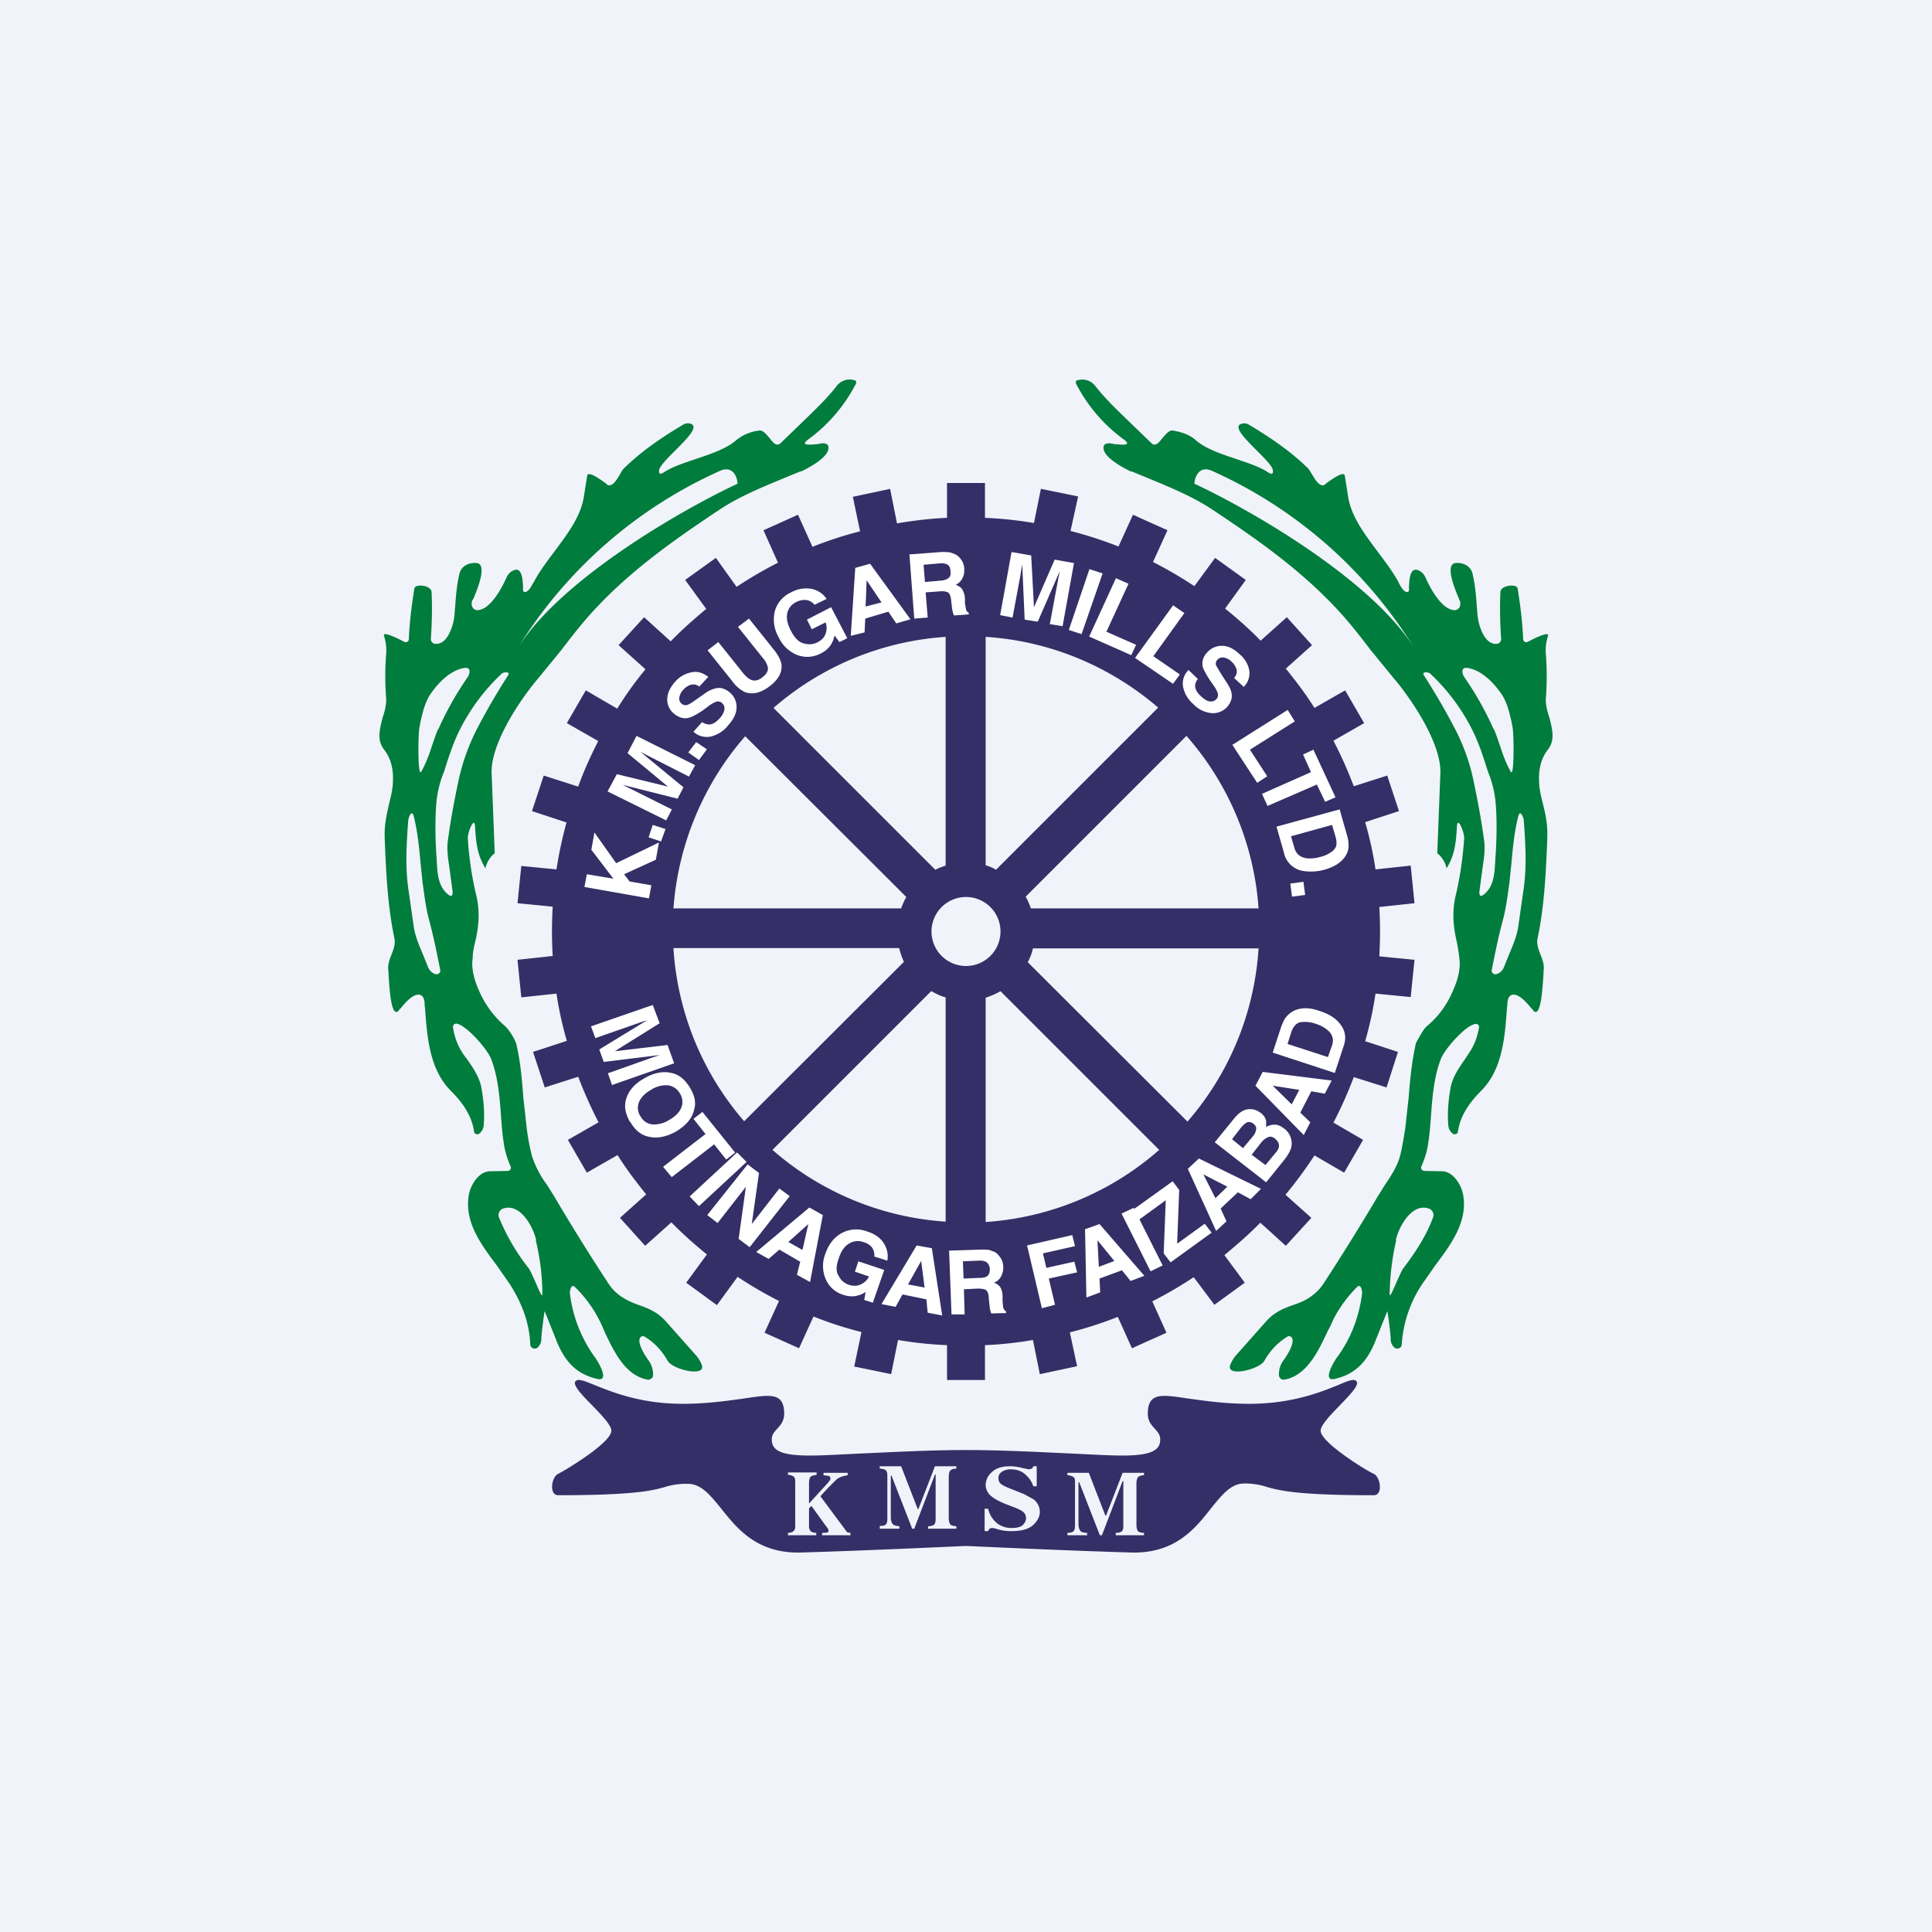
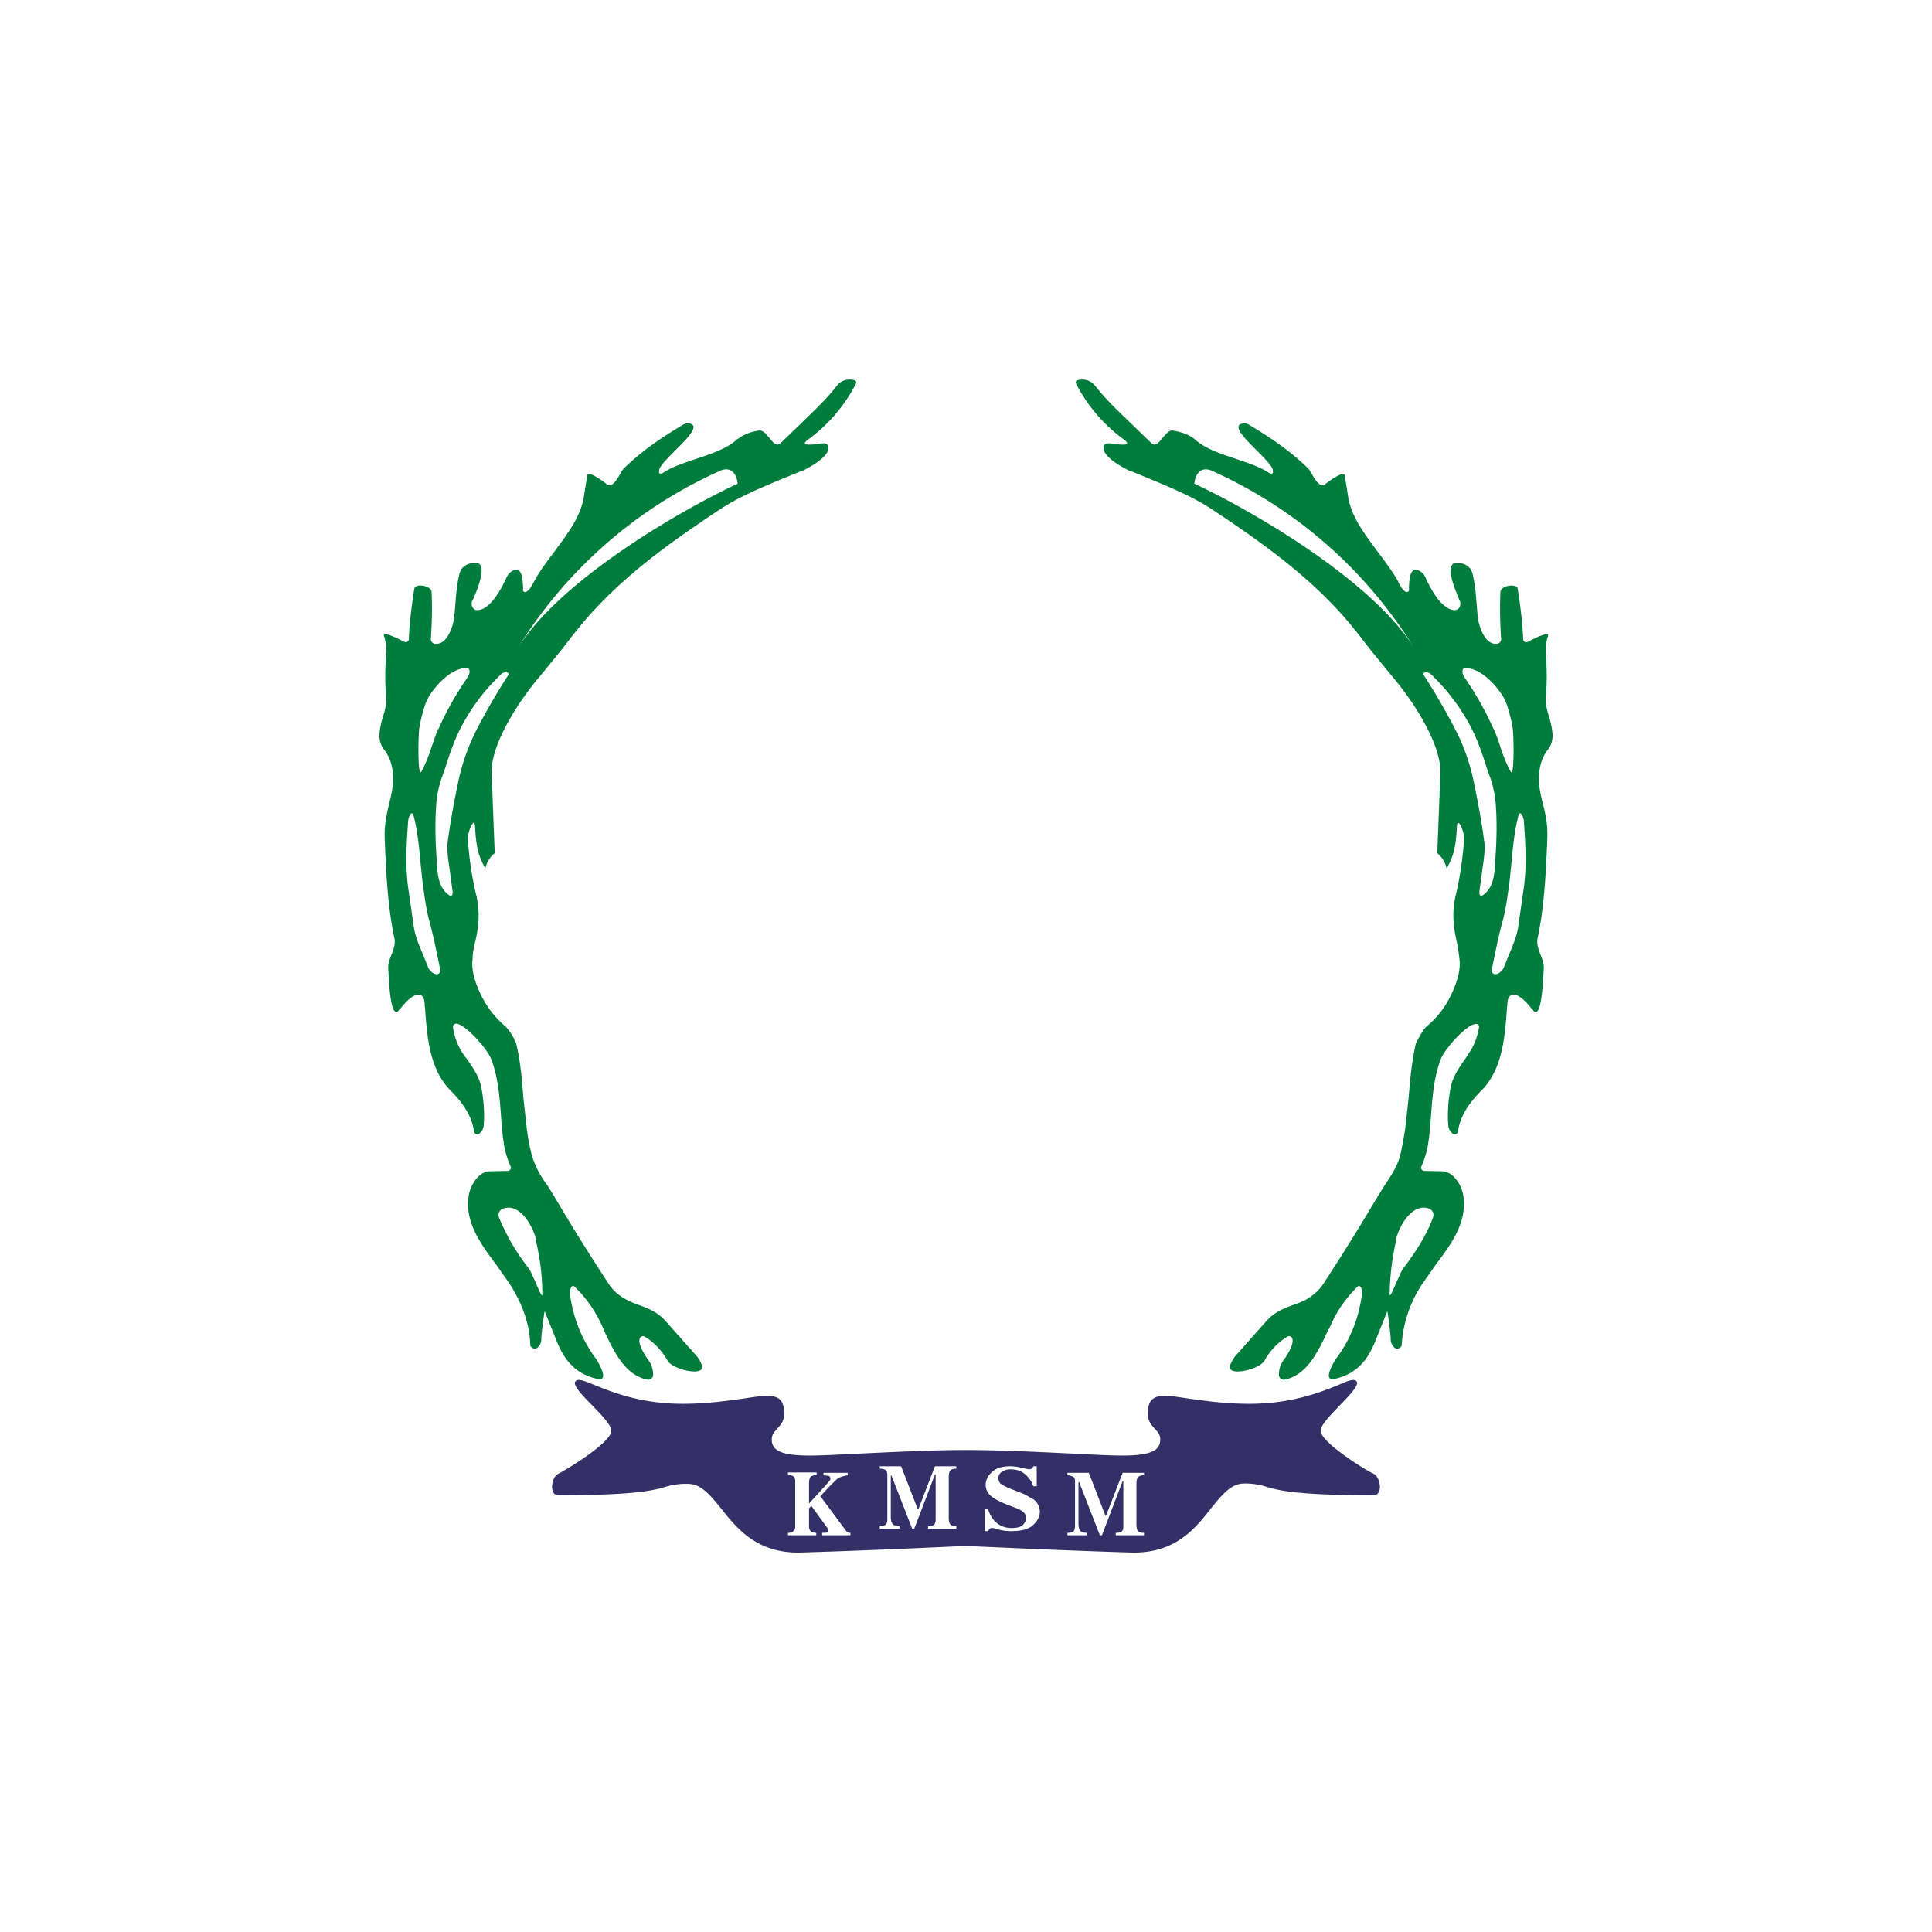
<svg xmlns="http://www.w3.org/2000/svg" width="56" height="56" viewBox="0 0 56 56">
-   <path fill="#F0F3FA" d="M0 0h56v56H0z" />
  <path fill-rule="evenodd" d="M32.79 13.67c-.22-.1-.76-.39-.8-.65-.02-.11.03-.16.13-.17.03 0 .09 0 .16.02.22.02.54.06.31-.12a4.6 4.6 0 0 1-1.4-1.63c-.02-.04 0-.1.05-.1.2-.05.38.01.51.17.31.4.7.76 1.07 1.12l.55.53c.12.12.22-.01.33-.15.1-.11.19-.23.3-.21.23.04.47.11.65.27.28.25.72.4 1.17.55.35.12.7.23.95.4.1.06.15.03.12-.09s-.24-.33-.46-.55c-.3-.3-.62-.62-.51-.74l.02-.02c.1-.04.18-.04.26.01.62.37 1.2.76 1.73 1.28l.1.16c.1.17.23.38.37.3l.04-.04c.14-.1.52-.38.54-.22l.1.63c.1.58.49 1.08.86 1.58.21.28.43.57.59.86l.01.03c.06.1.1.2.2.26.04.03.1 0 .1-.04V17c.01-.2.03-.54.24-.48.1.03.18.1.23.2.14.32.45.9.8.96.17.04.26-.12.2-.28l-.02-.02v-.02c-.1-.24-.43-1-.1-1.04.2-.02.43.07.49.3.07.29.1.59.12.88l.03.36c.03.27.2.85.57.8a.14.14 0 0 0 .11-.16c-.03-.45-.04-.9-.02-1.34.01-.2.48-.25.5-.1.08.5.14.99.16 1.47 0 .06.07.1.12.08l.04-.02c.13-.07.61-.31.56-.16-.06.19-.08.37-.06.57.03.4.03.8 0 1.2-.02.19.03.4.1.6.08.32.17.64-.03.91-.2.25-.28.55-.27.9 0 .25.06.48.12.72.07.28.13.57.12.9v.06c-.04.97-.08 1.94-.28 2.9-.04.18.03.34.09.5.06.15.11.3.08.46v.06c-.02.28-.06 1.35-.3 1.08 0-.02-.03-.04-.05-.06-.13-.16-.32-.38-.5-.4-.19-.01-.2.2-.2.34l-.01.02v.03c-.06.85-.13 1.78-.75 2.4-.32.32-.6.7-.67 1.17 0 .08-.1.11-.15.07a.33.33 0 0 1-.13-.24c-.03-.37 0-.73.07-1.11.06-.3.24-.56.42-.82l.17-.26c.12-.2.19-.42.23-.65.01-.06-.04-.11-.1-.1-.28.03-.88.71-1 1-.2.51-.25 1.08-.29 1.64-.02.27-.04.54-.08.8-.03.23-.1.46-.2.69-.03.06.02.13.09.13l.5.01c.35 0 .6.44.63.75.1.75-.37 1.38-.82 1.98l-.37.53a3.56 3.56 0 0 0-.6 1.76c0 .1-.12.15-.2.1a.32.32 0 0 1-.12-.26c0-.13-.09-.83-.1-.8l-.32.8c-.24.63-.58 1.02-1.21 1.16-.37.08 0-.53.07-.62.4-.54.64-1.16.73-1.85.01-.07-.03-.3-.14-.2-.28.28-.5.58-.68.92-.05.11-.1.23-.17.35-.28.6-.61 1.3-1.26 1.42a.14.14 0 0 1-.16-.13c0-.17.04-.31.14-.44.1-.14.32-.48.24-.64a.1.1 0 0 0-.13-.04c-.28.17-.5.4-.67.7-.14.26-1.13.49-.99.12.04-.1.1-.2.17-.28l.87-.98c.24-.27.5-.37.77-.47.18-.06.37-.13.54-.26.14-.1.25-.21.35-.36.51-.78 1.04-1.63 1.58-2.54l.2-.32c.18-.27.35-.52.44-.84.06-.23.1-.49.15-.79l.1-.9c.04-.52.09-1.04.21-1.58.13-.25.23-.41.3-.48.33-.27.58-.6.76-1.01.17-.37.24-.7.2-.97a4.52 4.52 0 0 0-.09-.55c-.1-.46-.12-.88 0-1.34.11-.48.19-1.01.23-1.59.01-.17-.2-.68-.21-.33-.03.47-.06.8-.3 1.2a.77.77 0 0 0-.27-.44l.09-2.32c.03-.86-.83-2.14-1.36-2.76l-.67-.82c-.32-.42-.64-.83-1-1.21-1.06-1.13-2.3-2-3.58-2.85-.57-.38-1.26-.66-1.91-.93l-.44-.18Zm10.5 7.46c-.22-.5-.5-1-.83-1.48-.08-.1-.13-.32.07-.29.42.06.79.45 1.02.8.14.23.2.5.26.75l.03.16c.04.15.06 1.47-.05 1.3-.14-.25-.23-.5-.31-.75-.06-.17-.11-.33-.18-.49Zm-.27 3.25c.03.2 0 .48-.04.72l-.1.75c0 .13.04.15.14.07.28-.23.3-.6.32-.95v-.02c.05-.67.05-1.24.01-1.7a3.07 3.07 0 0 0-.22-.88c-.12-.38-.23-.73-.4-1.1a5.79 5.79 0 0 0-1.28-1.75c-.05-.04-.25-.06-.18.05.32.5.62 1.01.9 1.55.23.43.43.98.53 1.46.13.61.24 1.2.32 1.8Zm1.15-.57c.05.7.09 1.36-.02 2.05l-.14.98c-.04.29-.16.57-.28.85l-.14.35c-.04.1-.15.2-.26.2-.07-.02-.1-.06-.09-.13.1-.5.2-1 .33-1.47.09-.35.13-.7.18-1.05l.06-.57c.04-.47.09-.94.2-1.37.03-.1.07-.1.12 0 .02.05.04.1.04.16Zm-3.7 12.14a7.37 7.37 0 0 0-.19 1.57c0 .1.1-.12.2-.36.08-.17.15-.34.19-.39.35-.46.68-.96.87-1.49a.2.2 0 0 0-.1-.24c-.5-.2-.89.5-.98.9Zm-5.38-22.32a13.24 13.24 0 0 1 5.93 5.2c-1.22-2.01-4.77-4.05-6.4-4.81.01-.18.12-.51.47-.39Zm-11.88.04c.22-.1.76-.39.8-.65.02-.11-.03-.16-.13-.17-.03 0-.09 0-.16.02-.22.02-.54.06-.31-.12a4.6 4.6 0 0 0 1.4-1.63c.02-.04 0-.1-.05-.1a.47.47 0 0 0-.51.17c-.31.4-.7.76-1.07 1.12l-.55.53c-.12.12-.22-.01-.33-.15-.1-.11-.19-.23-.3-.21a1.3 1.3 0 0 0-.65.27c-.28.25-.72.4-1.17.55-.35.12-.7.23-.95.4-.1.06-.15.03-.12-.09s.24-.33.46-.55c.3-.3.62-.62.51-.74l-.02-.02a.26.26 0 0 0-.26.01c-.62.37-1.2.76-1.73 1.28a.94.94 0 0 0-.1.16c-.1.17-.23.38-.37.3l-.04-.04c-.14-.1-.52-.38-.54-.22l-.1.63c-.1.58-.49 1.08-.86 1.58-.21.28-.43.57-.58.86l-.02.03c-.06.1-.1.2-.2.26-.04.03-.1 0-.1-.04V17c-.01-.2-.03-.54-.24-.48-.1.03-.18.1-.23.2-.14.32-.45.9-.8.96-.17.04-.26-.12-.2-.28l.03-.04c.1-.24.42-1 .1-1.04-.21-.02-.44.07-.5.3-.07.29-.1.59-.12.88l-.03.36c-.03.27-.2.85-.57.8a.14.14 0 0 1-.11-.16c.03-.45.04-.9.02-1.34-.01-.2-.48-.25-.5-.1-.08.5-.14.99-.16 1.47 0 .06-.07.1-.12.08l-.04-.02c-.13-.07-.61-.31-.56-.16.06.19.08.37.06.57-.03.4-.03.8 0 1.2.02.19-.03.4-.1.6-.08.32-.17.64.03.91.2.25.28.55.27.9 0 .25-.06.48-.12.72-.06.28-.13.57-.12.9v.06c.04.97.08 1.94.28 2.9.04.18-.03.34-.09.5-.06.15-.11.3-.08.46v.06c.02.28.06 1.35.3 1.08 0-.02.03-.04.05-.06.13-.16.32-.38.5-.4.19-.01.2.2.2.34l.01.05c.06.85.13 1.78.75 2.4.32.32.6.7.67 1.17 0 .08.1.11.15.07a.33.33 0 0 0 .13-.24c.03-.37 0-.73-.07-1.11-.06-.3-.24-.56-.42-.82a1.83 1.83 0 0 1-.4-.92c-.01-.05.04-.1.1-.1.28.04.88.72 1 1.01.2.51.25 1.08.29 1.64.02.27.04.54.08.8.03.23.1.46.2.69.03.06-.02.13-.09.13l-.5.01c-.35 0-.6.44-.63.75-.1.75.37 1.38.82 1.98l.37.53c.38.59.58 1.18.6 1.76 0 .1.12.15.2.1a.32.32 0 0 0 .12-.26c0-.13.09-.83.1-.8l.32.8c.24.63.58 1.02 1.21 1.16.37.08 0-.53-.07-.62a3.96 3.96 0 0 1-.73-1.85c-.01-.07.03-.3.14-.2a3.65 3.65 0 0 1 .85 1.27c.28.6.61 1.3 1.26 1.42.08.01.16-.05.16-.13a.7.7 0 0 0-.14-.44c-.1-.14-.32-.48-.24-.64a.1.1 0 0 1 .13-.04c.28.17.5.4.67.7.14.26 1.13.49.99.12a.85.85 0 0 0-.17-.28l-.87-.98c-.24-.27-.5-.37-.77-.47a2.13 2.13 0 0 1-.54-.26c-.14-.1-.25-.21-.35-.36a61.15 61.15 0 0 1-1.58-2.54l-.2-.32a2.88 2.88 0 0 1-.44-.84 6.32 6.32 0 0 1-.15-.79l-.1-.9c-.04-.52-.08-1.04-.21-1.58a1.62 1.62 0 0 0-.3-.48 2.8 2.8 0 0 1-.76-1.01c-.17-.37-.24-.7-.2-.97 0-.17.04-.35.09-.55.1-.46.12-.88 0-1.34a9.57 9.57 0 0 1-.23-1.59c-.01-.17.2-.68.21-.33.03.47.06.8.3 1.2a.77.77 0 0 1 .27-.44l-.09-2.32c-.03-.86.83-2.14 1.36-2.76l.67-.82c.32-.42.64-.83 1-1.21 1.06-1.13 2.3-2 3.58-2.85.57-.38 1.26-.66 1.91-.93l.44-.18Zm-10.5 7.46c.22-.5.5-1 .83-1.48.08-.1.13-.32-.07-.29-.42.06-.79.45-1.02.8-.14.23-.2.5-.26.75l-.03.16c-.04.15-.06 1.47.05 1.3.14-.25.23-.5.31-.75.06-.17.11-.33.18-.49Zm.27 3.25c-.03.2 0 .48.04.72l.1.75c0 .13-.04.15-.14.07-.28-.23-.3-.6-.32-.94v-.03c-.05-.67-.05-1.24-.01-1.7a3.07 3.07 0 0 1 .22-.88c.12-.38.23-.73.4-1.1a5.79 5.79 0 0 1 1.28-1.75c.05-.04.25-.06.18.05-.32.5-.62 1.01-.9 1.55a6.1 6.1 0 0 0-.53 1.46c-.13.61-.24 1.2-.32 1.8Zm-1.15-.57c-.05.7-.09 1.36.02 2.05l.14.98c.04.29.16.57.28.85l.14.35c.04.1.15.2.26.2.07-.02.1-.06.09-.13-.1-.5-.2-1-.33-1.47-.09-.35-.13-.7-.18-1.05l-.06-.57c-.04-.47-.09-.94-.2-1.37-.03-.1-.07-.1-.12 0a.47.47 0 0 0-.04.16Zm3.7 12.14c.13.54.19 1.06.19 1.57 0 .1-.1-.12-.2-.36-.08-.17-.15-.34-.19-.39a6.13 6.13 0 0 1-.87-1.49.2.2 0 0 1 .1-.24c.5-.2.89.5.98.9Zm5.38-22.32a13.24 13.24 0 0 0-5.93 5.2c1.22-2.01 4.77-4.05 6.4-4.81-.01-.18-.12-.51-.47-.39Z" fill="#007C3C" />
-   <path fill-rule="evenodd" d="M28.55 14h-1.1v1.01c-.49.02-.97.08-1.45.16l-.2-1-1.08.23.21 1c-.47.12-.93.27-1.38.45l-.42-.93-1 .45.42.94a12 12 0 0 0-1.2.7l-.6-.84-.89.64.61.84c-.36.3-.7.6-1.03.94l-.77-.7-.74.81.78.7c-.3.36-.57.74-.82 1.14l-.91-.53-.55.95.91.52c-.22.43-.42.87-.58 1.32l-1-.32-.34 1.03 1 .33c-.12.44-.22.9-.29 1.36l-1.02-.1-.11 1.08 1.02.1a12.2 12.2 0 0 0 0 1.43l-1.02.11.11 1.09 1.02-.11c.07.47.17.92.3 1.37l-.98.32.34 1.03.97-.31c.17.45.37.9.59 1.32l-.89.51.55.95.89-.51c.25.4.53.77.83 1.14l-.76.68.73.81.76-.68c.32.33.67.64 1.03.93l-.6.82.89.65.6-.82a12 12 0 0 0 1.2.7l-.42.92 1 .45.42-.92c.45.18.91.33 1.39.45l-.21 1 1.07.22.2-.99c.47.08.94.13 1.42.15V40h1.1v-1.01c.47-.02.93-.07 1.39-.15l.2.99 1.08-.23-.21-.98c.47-.12.94-.27 1.39-.45l.41.91 1-.45-.41-.91a12 12 0 0 0 1.2-.7l.6.8.88-.64-.59-.8c.36-.3.71-.6 1.04-.94l.74.67.74-.81-.75-.67c.3-.36.58-.74.84-1.14l.86.5.55-.95-.86-.5c.22-.42.42-.87.59-1.32l.95.3.33-1.03-.95-.31c.13-.45.23-.91.3-1.38l1.02.1.11-1.08-1.02-.1a12.2 12.2 0 0 0 0-1.43l1.02-.11-.11-1.09-1.02.11c-.07-.47-.17-.92-.3-1.37l.98-.32-.34-1.03-.97.31c-.17-.45-.37-.9-.59-1.32l.89-.51-.55-.95-.89.51c-.25-.4-.53-.77-.83-1.14l.76-.68-.73-.81-.76.68c-.32-.33-.67-.64-1.03-.93l.6-.83-.89-.64-.6.82a12 12 0 0 0-1.2-.7l.42-.92-1-.45-.42.92a11.9 11.9 0 0 0-1.39-.45l.22-1-1.08-.22-.2.99c-.47-.08-.94-.13-1.42-.15V14Zm.02 21.42a8.47 8.47 0 0 0 5.03-2.09l-4.6-4.6c-.14.08-.28.14-.43.19v6.5Zm1.22-7.53 4.63 4.62a8.46 8.46 0 0 0 2.06-5.02h-6.54c-.03.14-.08.27-.15.4Zm-2.38-2.8a2 2 0 0 0-.3.12l-4.69-4.69a8.46 8.46 0 0 1 4.99-2.06v6.63Zm-7.89 1.24c.14-1.9.9-3.64 2.08-4.99L26.27 26a2 2 0 0 0-.15.33h-6.6Zm14.87-5a8.46 8.46 0 0 1 2.09 5h-6.6a2 2 0 0 0-.15-.34l4.66-4.66Zm-.82-.82-4.7 4.7c-.1-.06-.2-.1-.3-.13v-6.62c1.9.12 3.64.88 5 2.05Zm-7.37 7.37c-.06-.13-.1-.26-.14-.4h-6.54a8.46 8.46 0 0 0 2.05 5.02l4.63-4.62Zm.8.85c.12.07.26.14.41.18v6.5a8.47 8.47 0 0 1-5.02-2.08l4.6-4.6Zm1-.73a1 1 0 1 0 0-2 1 1 0 0 0 0 2Z" fill="#342F66" />
  <path fill-rule="evenodd" d="M24.97 42.13c.9-.04 1.98-.1 3.03-.1 1.05 0 2.14.06 3.03.1.62.03 1.15.06 1.5.06.86 0 1.1-.16 1.1-.47 0-.14-.08-.22-.16-.31-.1-.11-.21-.23-.2-.47.02-.58.4-.52 1.19-.4.45.06 1.03.15 1.75.15 1.24 0 2.07-.34 2.57-.54.3-.13.47-.2.54-.11.09.1-.2.4-.49.7-.27.28-.55.57-.55.73 0 .34 1.33 1.16 1.54 1.25.2.1.27.62 0 .62-2.23 0-2.75-.14-3.1-.24a2 2 0 0 0-.66-.1c-.38 0-.64.33-.95.71-.47.6-1.05 1.33-2.34 1.29-1.7-.05-3.9-.15-4.77-.19-.88.04-3.06.14-4.77.19-1.29.04-1.87-.7-2.34-1.29-.31-.38-.57-.7-.95-.7a2 2 0 0 0-.66.09c-.35.1-.87.24-3.1.24-.27 0-.2-.53 0-.62.2-.1 1.54-.9 1.54-1.25 0-.16-.28-.45-.55-.73-.3-.3-.58-.6-.49-.7.07-.09.24-.02.54.1.5.2 1.33.55 2.57.55.72 0 1.3-.09 1.75-.15.79-.12 1.17-.18 1.19.4.01.24-.1.36-.2.47-.08.09-.16.17-.16.31 0 .31.24.47 1.1.47.35 0 .88-.03 1.5-.06Zm5.97 2.3c.1 0 .15-.02.18-.05.03-.04.04-.09.04-.16v-1.27c0-.07-.01-.12-.05-.14a.35.35 0 0 0-.17-.05v-.07h.62l.48 1.24h.02l.48-1.24h.62v.07c-.09 0-.14.03-.17.05-.03.03-.05.1-.05.2v1.18c0 .1.02.16.05.2.03.02.08.04.17.04v.07h-.82v-.07c.08 0 .13-.01.17-.04.03-.02.05-.07.05-.15v-1.31h-.02l-.6 1.57h-.06l-.6-1.54h-.02v1.21c0 .09.02.15.05.2.03.04.1.06.2.06v.07h-.57v-.07Zm-2.3-.7h-.1v.65h.1a.2.2 0 0 1 .04-.06c.01-.02.04-.03.07-.03a.42.42 0 0 1 .08.01l.07.02a1.29 1.29 0 0 0 .4.06c.3 0 .5-.05.64-.17.13-.12.2-.25.2-.38a.46.46 0 0 0-.18-.37l-.27-.15-.25-.1c-.21-.08-.35-.14-.4-.18-.07-.04-.1-.1-.1-.2 0-.06.03-.12.1-.17a.44.44 0 0 1 .27-.07c.16 0 .3.05.4.14.12.1.2.22.24.35h.1v-.58h-.1a.2.2 0 0 1-.04.07l-.08.02-.2-.04a1.4 1.4 0 0 0-.35-.05c-.24 0-.42.06-.53.17a.5.5 0 0 0-.18.37c0 .12.05.22.13.3.1.09.24.17.46.26l.21.08c.14.05.23.1.27.13.07.05.1.12.1.2 0 .06-.03.13-.1.2-.06.05-.16.08-.32.08a.68.68 0 0 1-.41-.13.77.77 0 0 1-.27-.43Zm-3.14.5c.09 0 .15-.01.18-.05.03-.03.04-.08.04-.16v-1.26c0-.08-.02-.12-.05-.15a.35.35 0 0 0-.17-.04v-.07h.62l.48 1.24h.02l.48-1.24h.62v.07c-.09 0-.14.02-.17.05-.03.02-.05.09-.05.2v1.17c0 .1.02.17.05.2.03.03.08.04.17.05v.07h-.82v-.07c.08 0 .13-.02.17-.04.03-.03.05-.08.05-.16v-1.3h-.02l-.6 1.57h-.06l-.6-1.54h-.02v1.2c0 .1.02.16.05.2.03.04.1.06.2.07v.07h-.57v-.07Zm-2.52.17a.32.32 0 0 1-.14.03v.07h.82v-.07a.32.32 0 0 1-.14-.03c-.04-.03-.07-.08-.07-.16v-.52l.07-.07.44.61a.5.5 0 0 1 .05.07v.05c0 .02 0 .04-.03.04a.88.88 0 0 1-.15.01v.07h.82v-.07l-.08-.01a.12.12 0 0 1-.04-.04l-.75-1.01c.23-.26.4-.42.47-.49.09-.07.2-.1.32-.12v-.07h-.7v.07l.15.02c.03.01.05.04.05.07 0 .02 0 .05-.02.06a.74.74 0 0 1-.07.09l-.53.58V43c0-.1.02-.17.05-.2.03-.02.08-.04.17-.05v-.07h-.83v.07c.07 0 .12.02.15.04.04.02.06.07.06.15v1.3c0 .07-.02.13-.07.15Z" fill="#342F66" />
-   <path d="m19.1 24.42-.09.5-.92.42.16.21.63.11-.07.38-1.87-.33.07-.37.77.13-.64-.84.09-.5.63.89 1.24-.6Zm-.3-.15.12-.36.37.12-.13.36-.36-.12Zm.67-.8-.16.31-1.7-.84.27-.5 1.48.36-1.17-.97.26-.5 1.7.85-.18.33-1.14-.58a11.87 11.87 0 0 1-.27-.14l1.25 1.03-.17.33-1.59-.4a12.2 12.2 0 0 0 .28.14l1.14.57Zm.48-1.66.23-.3.31.21-.23.31-.31-.22Zm.9-.98c.07-.07.1-.13.13-.2.04-.1.02-.19-.06-.26a.17.17 0 0 0-.16-.03.89.89 0 0 0-.24.14l-.16.12c-.17.11-.3.18-.38.2-.15.05-.3 0-.44-.11a.53.53 0 0 1-.2-.41c0-.17.07-.34.23-.52a.83.83 0 0 1 .46-.27c.17-.04.33 0 .5.13l-.26.28a.28.28 0 0 0-.28-.04.5.5 0 0 0-.19.14.42.42 0 0 0-.11.22c-.01.07.01.13.07.18.05.04.1.05.17.03.05-.02.12-.06.23-.14l.27-.19a.86.86 0 0 1 .32-.15c.14-.03.27.01.4.12s.2.25.2.43c0 .17-.08.34-.24.52a.92.92 0 0 1-.51.33.57.57 0 0 1-.5-.14l.25-.28a.4.4 0 0 0 .2.07c.1 0 .2-.06.3-.17Zm1.26-1.76-.72-.9.32-.24.72.9c.12.15.2.3.22.42.03.23-.08.44-.34.64s-.5.25-.72.17a.97.97 0 0 1-.36-.31l-.72-.9.31-.24.72.9c.08.1.16.16.22.19.1.05.22.03.34-.07.13-.1.18-.2.15-.31a.63.63 0 0 0-.14-.25Zm1.98-.39a.72.72 0 0 1-.3.26.82.82 0 0 1-.67.05 1 1 0 0 1-.55-.52 1.02 1.02 0 0 1-.11-.76.85.85 0 0 1 .47-.54.9.9 0 0 1 .6-.1c.18.04.33.14.43.29l-.35.17a.37.37 0 0 0-.32-.14.55.55 0 0 0-.21.06.47.47 0 0 0-.26.32c-.03.15 0 .32.11.52.1.2.23.33.37.36.14.04.27.03.39-.03s.2-.14.24-.25a.48.48 0 0 0 0-.33l-.4.2-.14-.28.7-.36.47.9-.23.11-.14-.19a.88.88 0 0 1-.1.26Zm1.66-.95-.67.2-.02.4-.4.1.13-1.97.43-.12 1.17 1.61-.41.12-.23-.34Zm-.2-.27-.43-.64-.03.76.47-.12Zm1.7-.32-.42.03.06.73-.39.03-.14-1.86.93-.07c.13 0 .24 0 .3.03.08.02.15.06.2.11a.5.5 0 0 1 .16.34c0 .1 0 .18-.05.27a.38.38 0 0 1-.2.2c.08.03.15.07.19.13a.6.6 0 0 1 .08.29v.12l.03.17c.01.05.04.08.08.1v.05l-.43.03a.92.92 0 0 1-.06-.26l-.02-.17c-.01-.11-.04-.2-.08-.23-.05-.03-.13-.05-.25-.04Zm.2-.36c.08-.04.12-.1.1-.21 0-.12-.04-.19-.12-.22a.44.44 0 0 0-.2-.02l-.46.04.04.5.45-.04a.5.5 0 0 0 .2-.05Zm1.9 1.12-.36-.07.33-1.83.57.1.08 1.5.6-1.38.56.1-.33 1.83-.37-.06.23-1.24a11.55 11.55 0 0 1 .06-.3l-.64 1.47-.38-.06-.07-1.6a10.43 10.43 0 0 0-.05.3l-.23 1.24Zm2.24-1.4.37.12-.61 1.76-.37-.12.6-1.77Zm.76.26.36.16-.64 1.39.86.38-.14.3-1.22-.54.78-1.7Zm1.66.79.32.22-.9 1.25.77.53-.2.27-1.1-.75 1.1-1.52Zm.79 2.62c.07.07.13.11.19.14.1.04.2.03.27-.05.04-.04.05-.1.04-.16a.85.85 0 0 0-.13-.24l-.11-.16c-.11-.17-.18-.3-.2-.38-.03-.15.02-.3.15-.43a.56.56 0 0 1 .42-.17c.17 0 .34.09.51.25a.8.8 0 0 1 .27.46.55.55 0 0 1-.16.48l-.28-.26c.08-.09.1-.18.06-.28a.5.5 0 0 0-.13-.19.44.44 0 0 0-.22-.12.2.2 0 0 0-.19.06.16.16 0 0 0-.04.17l.13.22.18.28c.08.12.13.23.14.32.02.14-.03.27-.14.39a.55.55 0 0 1-.45.17.84.84 0 0 1-.52-.26.9.9 0 0 1-.3-.51.55.55 0 0 1 .16-.48l.27.26a.38.38 0 0 0-.08.19c0 .1.05.2.16.3Zm2.52.4.21.34-1.3.82.5.77-.29.19-.72-1.1 1.6-1.01Zm1.39 2.54-.3.13-.24-.5-1.43.62-.16-.35 1.42-.63-.23-.51.3-.14.64 1.38Zm-1.49 1.62-.22-.77 1.83-.5.22.77c.03.1.04.2.04.28 0 .14-.05.26-.14.37a.84.84 0 0 1-.26.21 1.48 1.48 0 0 1-.95.15.68.68 0 0 1-.52-.5Zm1.44-.1c.09-.08.1-.2.05-.38l-.1-.34-1.19.33.1.34c.05.18.18.28.38.3a1 1 0 0 0 .36-.04.9.9 0 0 0 .4-.2Zm-.88.93.05.38-.38.05-.05-.38.38-.05ZM17.26 30.1l-.13-.35 1.79-.62.2.53-1.3.81 1.53-.18.19.53-1.8.63-.12-.34 1.21-.43a12.37 12.37 0 0 1 .3-.1l-1.63.2-.13-.36 1.39-.85a12.73 12.73 0 0 0-.3.1l-1.2.42Zm1 2.42c-.13-.23-.17-.44-.12-.63.06-.25.24-.47.53-.63.3-.18.58-.22.83-.15.2.05.36.19.5.42.14.23.18.44.12.63-.05.25-.23.46-.53.64-.29.16-.56.21-.82.14-.2-.05-.37-.19-.5-.42Zm.64.07a.8.8 0 0 0 .5-.13c.18-.1.3-.23.35-.36a.44.44 0 0 0-.04-.4.46.46 0 0 0-.34-.24.78.78 0 0 0-.5.13c-.18.1-.3.23-.35.36a.44.44 0 0 0 .04.4c.08.14.19.22.34.24Zm2.41.82-.26.2-.35-.44-1.23.95-.25-.3 1.23-.95-.35-.44.26-.2.95 1.18Zm.06 0 .27.27-1.38 1.28-.27-.28 1.38-1.28Zm.36 2.74-.32-.24.21-1.51-.82 1.05-.3-.23 1.17-1.47.33.25-.21 1.48.8-1.03.3.22-1.16 1.48Zm1.46.42-.6-.35-.31.27-.36-.2L23.46 35l.39.22-.37 1.94-.38-.21.1-.4Zm.07-.34.17-.75-.58.52.41.23Zm1.58 1.33a.74.74 0 0 1-.4-.03.8.8 0 0 1-.5-.44.96.96 0 0 1-.02-.74c.1-.29.26-.49.48-.61a.88.88 0 0 1 .72-.05c.23.07.4.19.5.35.1.16.13.33.1.5l-.38-.12a.36.36 0 0 0-.12-.32.55.55 0 0 0-.2-.1.48.48 0 0 0-.4.04c-.14.08-.24.22-.31.44-.08.22-.08.39 0 .5.06.13.16.21.29.26.13.04.24.04.35-.01a.5.5 0 0 0 .24-.23l-.41-.14.1-.3.75.25-.33.95-.25-.08.04-.23c-.1.06-.18.1-.25.1Zm2 .1-.68-.14-.2.36-.41-.08 1.02-1.7.44.08.3 1.95-.42-.08-.04-.4Zm-.04-.34-.1-.77-.38.68.48.09Zm1.55.03-.41.02.02.73h-.38l-.07-1.85.93-.03c.14 0 .24 0 .31.04.08.02.14.06.19.12.04.05.08.1.1.15a.55.55 0 0 1-.02.46.38.38 0 0 1-.21.19c.09.03.15.08.19.14a.6.6 0 0 1 .06.29v.12l.02.18c.02.04.04.08.08.1v.05l-.43.01a.92.92 0 0 1-.05-.26l-.02-.17c0-.12-.03-.2-.07-.24-.04-.03-.12-.05-.24-.05Zm.23-.34c.08-.04.11-.11.11-.22 0-.1-.05-.18-.12-.22a.44.44 0 0 0-.2-.03l-.46.02.02.5.45-.02a.5.5 0 0 0 .2-.03Zm2.58-.89-.93.21.1.42.81-.18.08.31-.82.18.18.76-.38.1-.43-1.82 1.31-.3.08.32Zm1.36.7-.65.24.02.4-.4.15-.04-1.98.42-.15 1.3 1.5-.4.15-.25-.31Zm-.22-.27-.49-.6.04.77.45-.17Zm.2-1.37.36-.17.84 1.67-.35.17-.84-1.67Zm2.62.55-1.19.86-.2-.26.06-1.54-.77.56-.2-.27 1.17-.84.19.25-.06 1.56.8-.58.2.26Zm.76-1.17-.5.47.17.37-.3.28-.82-1.8.32-.3 1.8.88-.3.3-.37-.2Zm-.3-.16-.7-.36.35.69.34-.33Zm1.66-.8-.54.67-1.49-1.16.57-.7c.15-.18.3-.27.47-.26.1 0 .2.04.28.1.1.07.15.15.17.24v.18a.43.43 0 0 1 .26-.07c.09 0 .18.05.26.11a.54.54 0 0 1 .22.45.5.5 0 0 1-.06.22 1.3 1.3 0 0 1-.14.22Zm-.67-.5-.29.37.4.3.29-.35a.44.44 0 0 0 .1-.17c.01-.1-.02-.17-.12-.25-.07-.06-.15-.07-.23-.02a.49.49 0 0 0-.15.12Zm-.16-.37c.01-.06-.02-.11-.08-.16-.07-.05-.14-.06-.2-.03a.72.72 0 0 0-.17.16l-.25.32.32.26.3-.36a.37.37 0 0 0 .08-.19Zm1.6-1.1-.32.62.29.28-.19.37-1.4-1.43.21-.4 2 .25-.2.38-.4-.07Zm-.35-.04-.77-.12.55.54.22-.42Zm1.28-1.25-.25.76-1.8-.59.25-.76c.04-.1.08-.2.13-.26.09-.11.2-.19.33-.23a.86.86 0 0 1 .34-.03c.11.01.21.04.3.07.25.08.44.19.57.34.18.2.23.43.13.7Zm-1.25-.71c-.11.02-.2.12-.26.28l-.11.35 1.17.38.12-.34c.06-.18.01-.33-.14-.45a.99.99 0 0 0-.32-.17.92.92 0 0 0-.46-.05Z" fill="#fff" />
</svg>